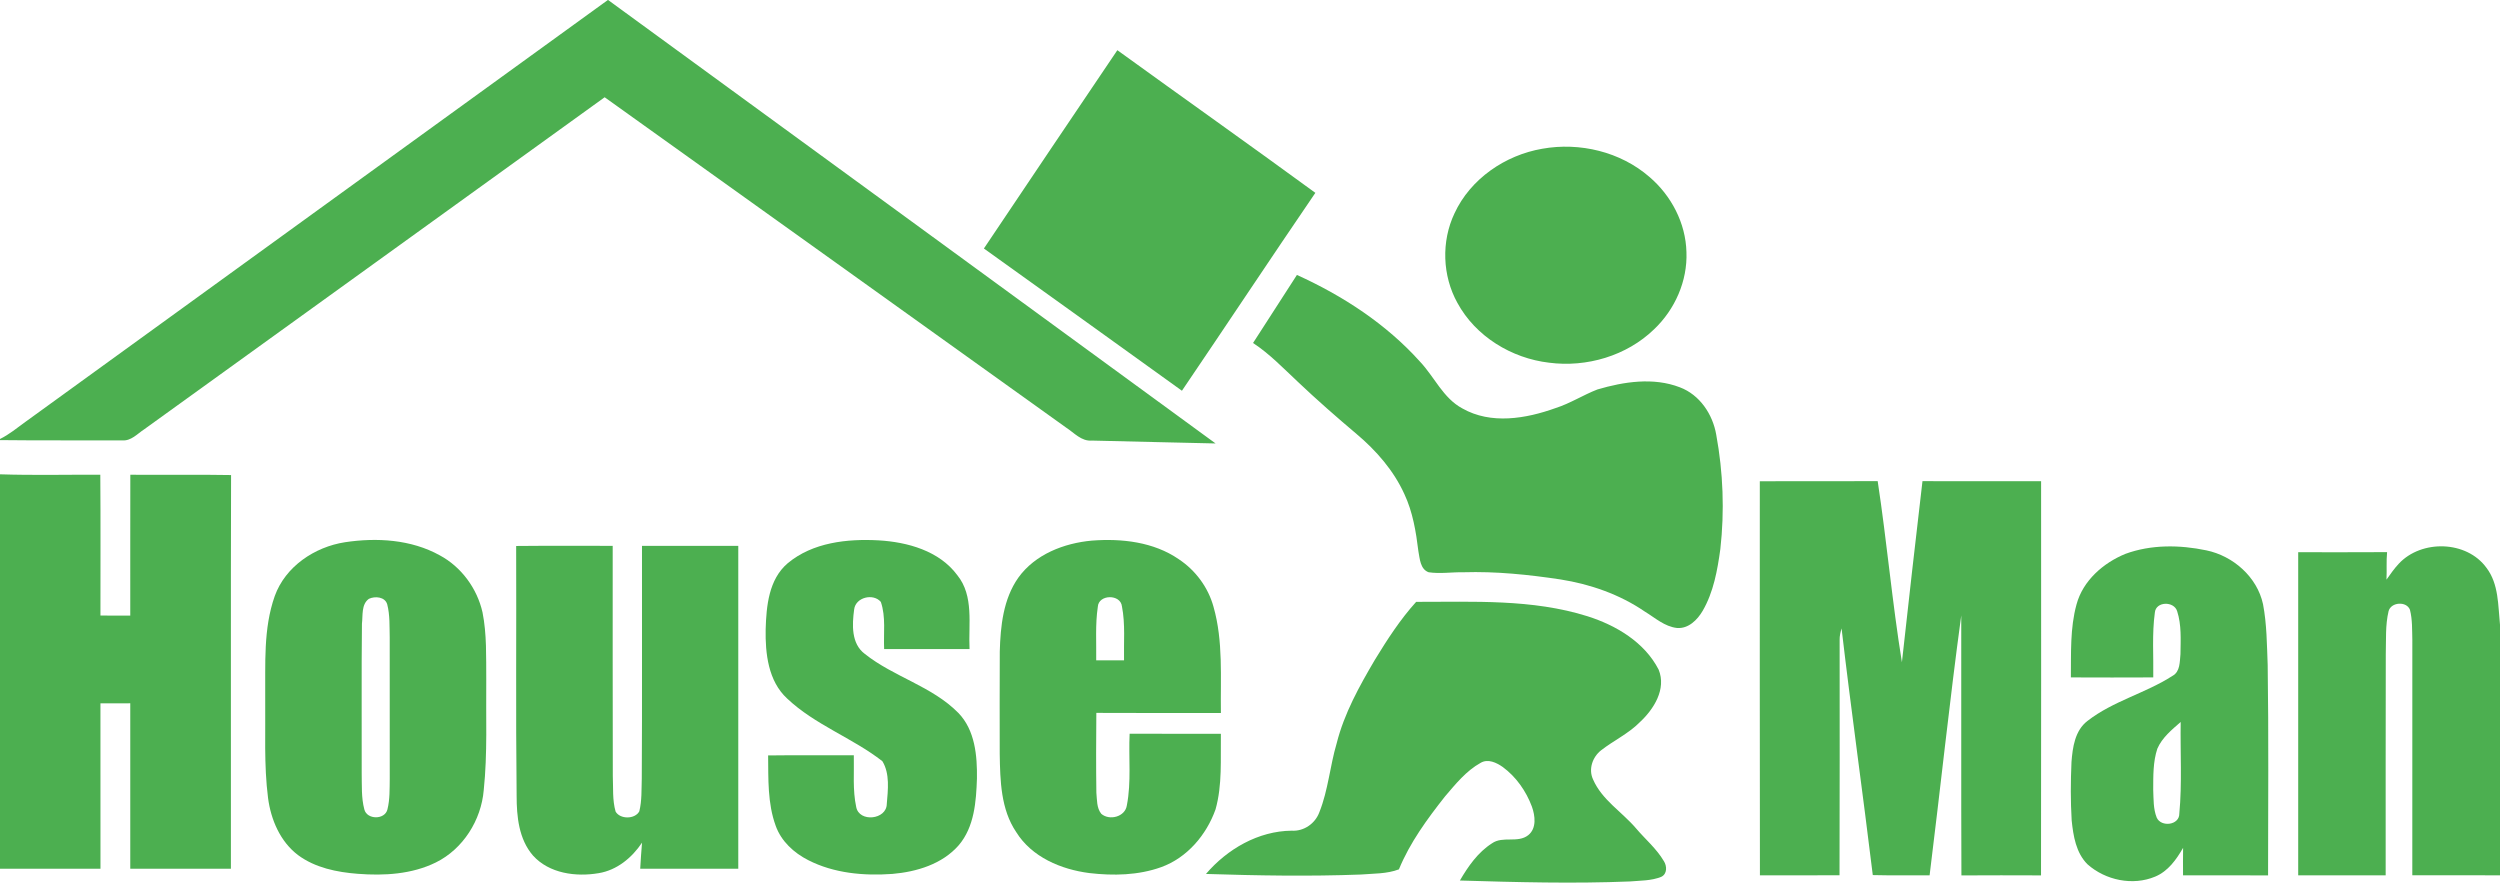
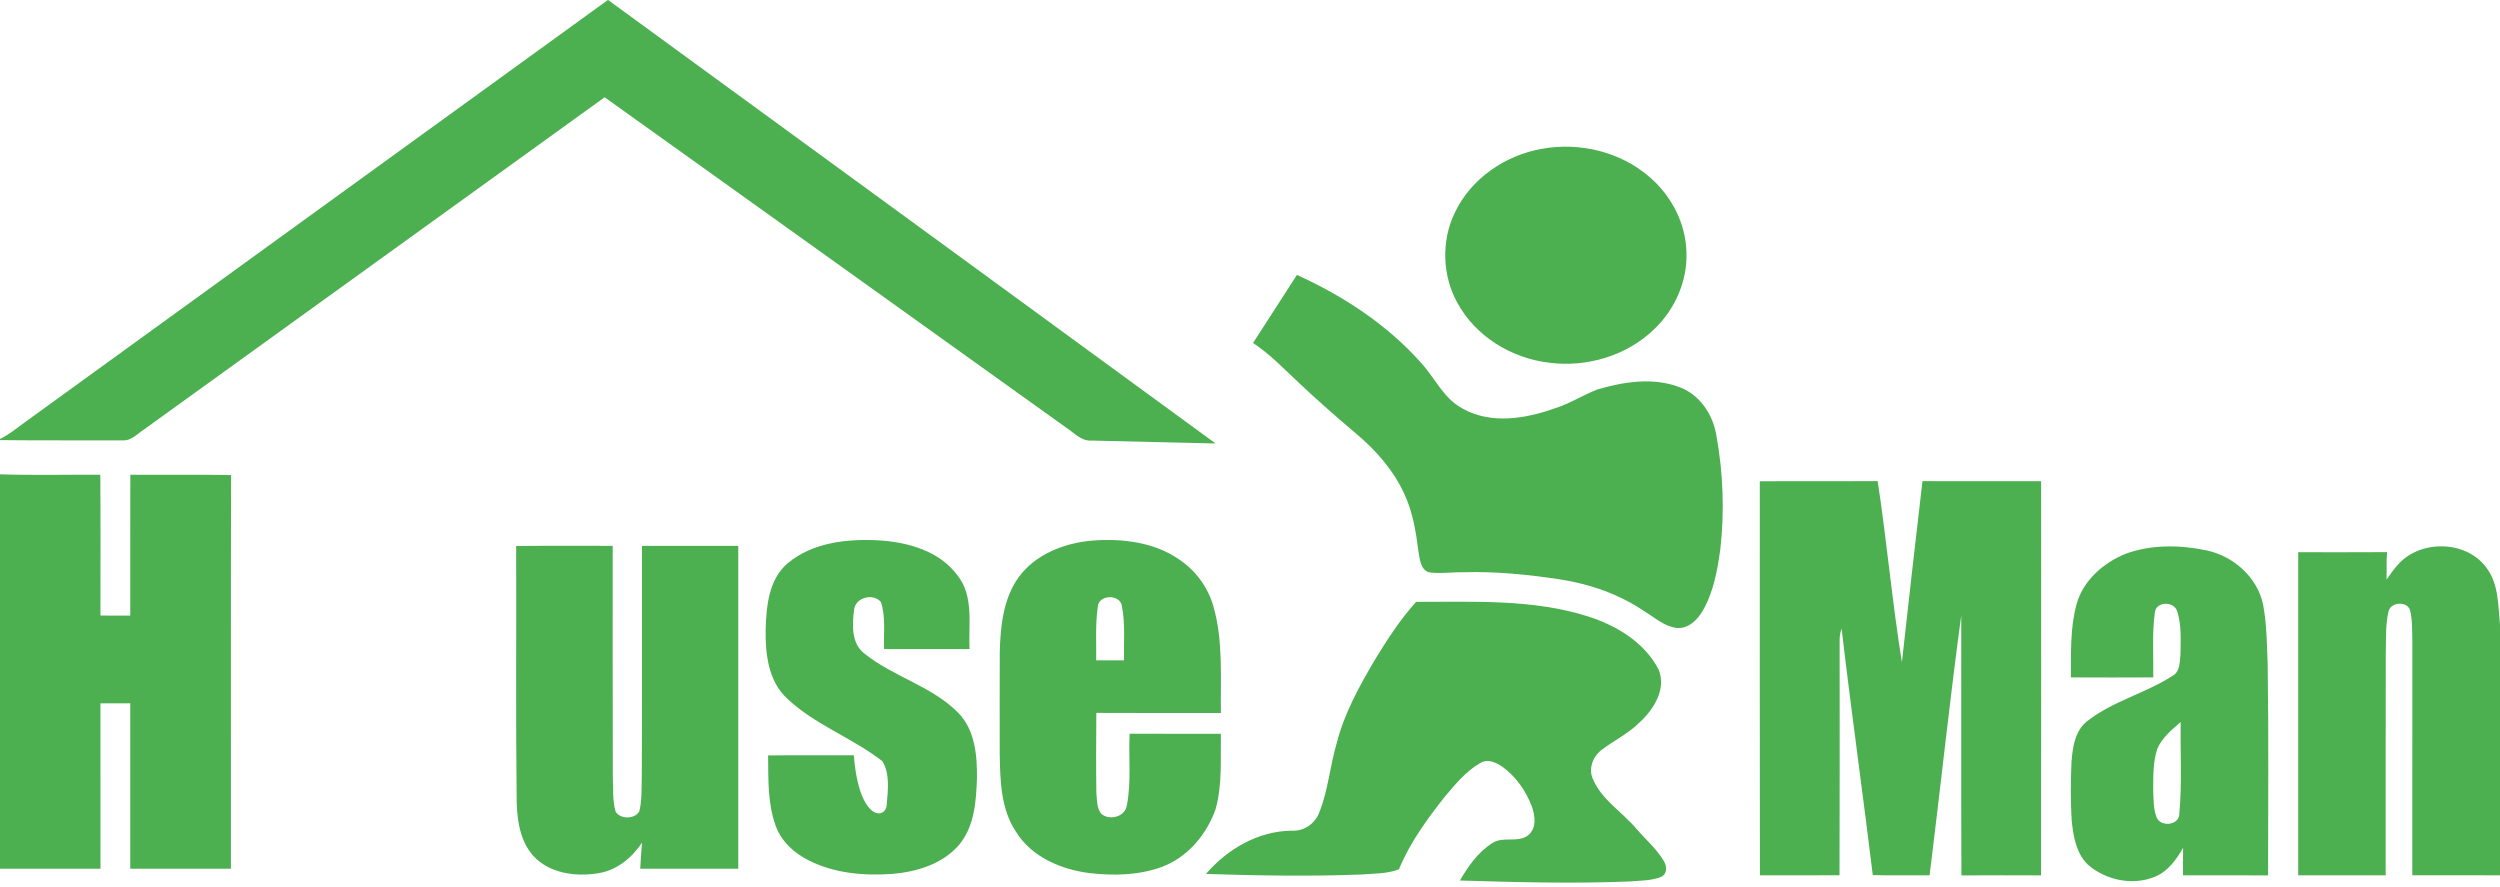
<svg xmlns="http://www.w3.org/2000/svg" width="902pt" height="320pt" viewBox="0 0 902 320" version="1.1">
  <g id="#4CAF50ff">
    <path fill="#4CAF50" opacity="1.00" d=" M 219.32 0.00 L 219.40 0.00 C 292.47 53.31 365.56 106.61 438.58 160.00 C 423.71 159.73 408.85 159.25 393.99 158.96 C 390.18 159.30 387.57 156.16 384.66 154.28 C 329.16 114.54 273.69 74.77 218.16 35.09 C 162.81 75.08 107.36 114.93 52.01 154.91 C 49.54 156.52 47.28 159.18 44.05 158.89 C 29.37 158.83 14.68 158.97 0.00 158.79 L 0.00 158.39 C 3.33 156.75 6.19 154.37 9.17 152.21 C 79.23 101.49 149.24 50.70 219.32 0.00 Z" />
-     <path fill="#4CAF50" opacity="1.00" d=" M 403.14 18.11 C 426.92 35.31 450.88 52.27 474.58 69.58 C 458.40 93.28 442.56 117.22 426.44 140.98 C 402.64 123.85 378.83 106.73 354.99 89.66 C 371.01 65.79 387.04 41.92 403.14 18.11 Z" />
    <path fill="#4CAF50" opacity="1.00" d=" M 556.43 53.67 C 569.96 51.24 584.66 54.75 595.11 63.83 C 603.00 70.55 608.22 80.52 608.47 90.96 C 608.88 101.38 604.31 111.67 596.79 118.81 C 586.90 128.39 572.47 132.63 558.91 130.86 C 545.37 129.28 532.39 121.38 525.83 109.27 C 520.39 99.48 519.98 87.11 524.78 76.98 C 530.54 64.52 543.06 55.98 556.43 53.67 Z" />
    <path fill="#4CAF50" opacity="1.00" d=" M 452.10 123.75 C 457.36 115.56 462.67 107.39 467.93 99.20 C 484.50 106.71 500.15 116.90 512.35 130.50 C 517.56 136.01 520.66 143.62 527.60 147.35 C 537.92 153.24 550.58 151.07 561.23 147.24 C 566.51 145.56 571.20 142.51 576.34 140.52 C 585.89 137.71 596.54 136.06 606.09 139.74 C 613.27 142.44 617.96 149.48 619.22 156.86 C 621.72 170.43 622.24 184.38 620.70 198.09 C 619.65 205.74 618.25 213.61 614.33 220.38 C 612.41 223.66 609.20 226.88 605.10 226.58 C 600.60 226.10 597.13 222.88 593.41 220.63 C 584.36 214.44 573.79 210.77 563.01 209.06 C 551.43 207.32 539.73 206.11 528.01 206.47 C 523.82 206.39 519.59 207.09 515.45 206.47 C 512.41 205.37 512.27 201.58 511.76 198.91 C 510.90 191.87 509.74 184.76 506.71 178.29 C 502.84 169.76 496.55 162.56 489.44 156.58 C 482.21 150.47 475.09 144.24 468.23 137.73 C 463.03 132.88 458.08 127.67 452.10 123.75 Z" />
    <path fill="#4CAF50" opacity="1.00" d=" M 0.00 171.13 C 12.06 171.53 24.13 171.23 36.19 171.28 C 36.32 188.22 36.23 205.15 36.24 222.09 C 39.83 222.12 43.41 222.13 47.00 222.12 C 47.02 205.18 46.97 188.24 47.02 171.29 C 59.14 171.39 71.26 171.18 83.37 171.40 C 83.23 218.75 83.36 266.09 83.31 313.43 C 71.21 313.44 59.10 313.44 47.00 313.43 C 47.00 293.54 47.01 273.65 47.00 253.75 C 43.41 253.75 39.83 253.75 36.24 253.77 C 36.26 273.66 36.25 293.55 36.25 313.43 C 24.16 313.44 12.08 313.44 0.00 313.43 L 0.00 171.13 Z" />
    <path fill="#4CAF50" opacity="1.00" d=" M 634.94 173.63 C 649.11 173.59 663.29 173.68 677.47 173.59 C 680.77 195.32 682.69 217.25 686.21 238.94 C 688.60 217.15 691.09 195.37 693.63 173.60 C 707.90 173.66 722.16 173.61 736.43 173.62 C 736.42 221.03 736.49 268.44 736.40 315.84 C 726.82 315.80 717.25 315.79 707.68 315.85 C 707.55 284.58 707.67 253.31 707.62 222.04 C 703.37 253.24 700.10 284.57 696.20 315.82 C 689.36 315.77 682.53 315.91 675.70 315.73 C 672.10 286.04 667.91 256.43 664.44 226.73 C 664.06 228.07 663.70 229.44 663.74 230.86 C 663.75 259.17 663.79 287.49 663.70 315.80 C 654.12 315.83 644.55 315.79 634.98 315.83 C 634.88 268.43 634.96 221.03 634.94 173.63 Z" />
-     <path fill="#4CAF50" opacity="1.00" d=" M 124.45 195.64 C 135.93 193.90 148.33 194.63 158.66 200.36 C 166.46 204.54 172.15 212.33 174.09 220.93 C 175.67 228.86 175.37 236.99 175.44 245.04 C 175.28 258.38 175.93 271.78 174.53 285.09 C 173.62 295.91 167.09 306.32 157.26 311.17 C 148.57 315.45 138.59 316.01 129.08 315.27 C 121.54 314.69 113.71 313.10 107.52 308.51 C 101.10 303.65 97.73 295.72 96.71 287.90 C 95.19 275.98 95.83 263.93 95.69 251.94 C 95.81 239.62 94.95 226.87 99.13 215.06 C 102.97 204.38 113.52 197.34 124.45 195.64 M 133.09 216.06 C 130.31 218.07 130.96 222.04 130.59 225.04 C 130.38 243.04 130.56 261.05 130.50 279.05 C 130.59 283.38 130.33 287.81 131.45 292.03 C 132.39 295.82 138.90 295.84 139.79 292.02 C 140.69 288.43 140.56 284.69 140.62 281.01 C 140.62 264.02 140.64 247.03 140.61 230.04 C 140.51 226.04 140.72 221.96 139.71 218.05 C 138.93 215.31 135.30 215.00 133.09 216.06 Z" />
-     <path fill="#4CAF50" opacity="1.00" d=" M 284.19 203.23 C 293.20 195.70 305.68 194.34 317.00 194.96 C 327.44 195.57 338.89 198.73 345.40 207.53 C 351.46 215.02 349.37 225.28 349.81 234.18 C 339.54 234.20 329.27 234.18 319.00 234.18 C 318.73 228.54 319.67 222.60 317.81 217.17 C 315.10 213.96 308.71 215.47 308.18 219.87 C 307.44 225.33 307.07 232.25 312.03 235.93 C 322.48 244.25 336.26 247.57 345.77 257.22 C 351.81 263.44 352.60 272.69 352.48 280.91 C 352.20 289.21 351.55 298.36 345.91 304.96 C 339.96 311.79 330.71 314.56 321.96 315.31 C 311.68 316.05 300.91 315.10 291.61 310.34 C 286.44 307.72 281.84 303.50 279.87 297.94 C 276.91 289.83 277.24 281.05 277.14 272.56 C 287.45 272.43 297.76 272.52 308.06 272.51 C 308.20 278.72 307.60 285.04 308.92 291.16 C 309.97 296.81 319.89 295.78 319.95 290.07 C 320.37 285.02 321.12 279.14 318.36 274.64 C 307.52 266.19 294.03 261.53 283.97 252.00 C 277.17 245.72 276.09 235.78 276.25 227.04 C 276.50 218.66 277.36 209.05 284.19 203.23 Z" />
+     <path fill="#4CAF50" opacity="1.00" d=" M 284.19 203.23 C 293.20 195.70 305.68 194.34 317.00 194.96 C 327.44 195.57 338.89 198.73 345.40 207.53 C 351.46 215.02 349.37 225.28 349.81 234.18 C 339.54 234.20 329.27 234.18 319.00 234.18 C 318.73 228.54 319.67 222.60 317.81 217.17 C 315.10 213.96 308.71 215.47 308.18 219.87 C 307.44 225.33 307.07 232.25 312.03 235.93 C 322.48 244.25 336.26 247.57 345.77 257.22 C 351.81 263.44 352.60 272.69 352.48 280.91 C 352.20 289.21 351.55 298.36 345.91 304.96 C 339.96 311.79 330.71 314.56 321.96 315.31 C 311.68 316.05 300.91 315.10 291.61 310.34 C 286.44 307.72 281.84 303.50 279.87 297.94 C 276.91 289.83 277.24 281.05 277.14 272.56 C 287.45 272.43 297.76 272.52 308.06 272.51 C 309.97 296.81 319.89 295.78 319.95 290.07 C 320.37 285.02 321.12 279.14 318.36 274.64 C 307.52 266.19 294.03 261.53 283.97 252.00 C 277.17 245.72 276.09 235.78 276.25 227.04 C 276.50 218.66 277.36 209.05 284.19 203.23 Z" />
    <path fill="#4CAF50" opacity="1.00" d=" M 367.40 208.44 C 373.44 200.00 383.92 195.95 393.97 195.05 C 404.69 194.23 416.21 195.51 425.28 201.75 C 431.34 205.75 435.92 211.93 437.84 218.95 C 441.38 231.39 440.31 244.47 440.50 257.25 C 425.52 257.23 410.54 257.30 395.56 257.21 C 395.48 266.81 395.43 276.42 395.57 286.02 C 395.83 288.56 395.63 291.51 397.34 293.62 C 400.27 296.18 405.93 294.73 406.56 290.62 C 408.23 282.09 407.15 273.34 407.57 264.72 C 418.54 264.79 429.52 264.73 440.49 264.75 C 440.34 273.84 441.06 283.16 438.57 292.02 C 435.29 301.24 428.31 309.49 418.94 312.87 C 410.68 315.84 401.64 316.01 393.01 315.00 C 382.85 313.69 372.28 309.26 366.67 300.25 C 361.07 292.00 360.86 281.63 360.70 272.02 C 360.69 259.71 360.65 247.39 360.72 235.07 C 360.97 225.92 361.97 216.14 367.40 208.44 M 396.09 218.96 C 395.14 225.34 395.61 231.82 395.51 238.24 C 398.85 238.25 402.20 238.25 405.55 238.25 C 405.41 231.77 406.05 225.20 404.80 218.80 C 404.34 214.27 396.32 214.38 396.09 218.96 Z" />
    <path fill="#4CAF50" opacity="1.00" d=" M 186.23 196.99 C 197.84 196.87 209.45 196.96 221.06 196.94 C 221.09 224.61 221.01 252.28 221.10 279.95 C 221.29 284.23 220.91 288.65 222.11 292.82 C 223.74 295.66 229.09 295.62 230.66 292.74 C 231.62 288.89 231.42 284.87 231.55 280.93 C 231.72 252.93 231.58 224.94 231.63 196.94 C 243.21 196.94 254.79 196.93 266.37 196.94 C 266.38 235.77 266.37 274.60 266.37 313.43 C 254.58 313.44 242.78 313.45 230.99 313.43 C 231.18 310.29 231.37 307.15 231.64 304.03 C 228.02 309.47 222.58 313.97 215.98 315.04 C 207.76 316.44 198.16 315.16 192.30 308.68 C 187.18 302.77 186.40 294.58 186.40 287.09 C 186.06 257.06 186.35 227.02 186.23 196.99 Z" />
    <path fill="#4CAF50" opacity="1.00" d=" M 766.83 199.84 C 776.12 196.42 786.43 196.56 796.02 198.56 C 805.72 200.57 814.37 208.15 816.50 217.99 C 817.88 225.22 817.89 232.62 818.18 239.95 C 818.55 265.24 818.34 290.55 818.32 315.85 C 808.09 315.78 797.87 315.82 787.64 315.82 C 787.62 312.52 787.61 309.21 787.66 305.90 C 785.24 310.12 782.23 314.35 777.59 316.28 C 769.50 319.68 759.65 317.60 753.17 311.84 C 749.02 307.72 748.04 301.58 747.46 296.02 C 747.04 289.02 747.08 281.98 747.39 274.98 C 747.79 269.67 748.62 263.59 753.15 260.12 C 762.37 252.93 774.08 250.14 783.84 243.85 C 786.65 242.33 786.43 238.73 786.71 236.00 C 786.77 230.85 787.13 225.50 785.52 220.53 C 784.40 216.83 777.83 216.92 777.47 221.01 C 776.41 228.76 777.03 236.61 776.90 244.41 C 766.99 244.46 757.08 244.45 747.17 244.41 C 747.27 235.62 746.85 226.64 749.21 218.08 C 751.52 209.50 758.84 203.12 766.83 199.84 M 778.37 270.12 C 776.79 274.89 776.90 279.99 776.88 284.96 C 777.03 288.32 776.87 291.83 778.15 295.01 C 779.74 298.53 786.37 297.77 786.30 293.52 C 787.32 282.56 786.61 271.50 786.79 260.49 C 783.59 263.29 780.10 266.12 778.37 270.12 Z" />
    <path fill="#4CAF50" opacity="1.00" d=" M 865.47 203.40 C 873.65 194.61 889.95 194.98 897.12 204.87 C 901.58 210.72 901.28 218.45 902.00 225.42 L 902.00 315.81 C 891.45 315.81 880.91 315.83 870.36 315.80 C 870.38 287.51 870.37 259.22 870.37 230.93 C 870.27 227.28 870.42 223.57 869.51 220.01 C 868.29 216.82 862.67 217.20 861.80 220.50 C 860.59 225.58 860.94 230.87 860.79 236.06 C 860.71 262.64 860.77 289.23 860.75 315.81 C 850.23 315.82 839.71 315.81 829.19 315.81 C 829.18 276.96 829.18 238.10 829.19 199.24 C 839.88 199.23 850.57 199.29 861.26 199.21 C 860.94 202.51 861.21 205.83 861.04 209.14 C 862.44 207.17 863.81 205.17 865.47 203.40 Z" />
    <path fill="#4CAF50" opacity="1.00" d=" M 510.95 217.15 C 531.61 217.19 552.81 216.06 572.79 222.35 C 583.10 225.63 593.33 231.68 598.43 241.59 C 601.32 248.62 596.67 255.92 591.62 260.59 C 587.54 264.72 582.20 267.18 577.67 270.71 C 574.57 273.14 573.04 277.54 574.78 281.23 C 577.97 288.59 585.16 292.89 590.22 298.80 C 593.56 302.76 597.65 306.15 600.30 310.66 C 601.48 312.45 601.57 315.34 599.36 316.37 C 595.78 317.81 591.82 317.70 588.04 318.03 C 567.61 318.86 547.16 318.30 526.73 317.69 C 529.71 312.58 533.24 307.50 538.31 304.27 C 542.20 301.53 547.60 304.31 551.39 301.33 C 554.47 298.85 553.89 294.34 552.71 291.03 C 550.62 285.43 547.03 280.30 542.20 276.74 C 539.94 275.16 536.87 273.67 534.22 275.23 C 529.01 278.11 525.19 282.88 521.37 287.34 C 514.94 295.49 508.70 304.00 504.73 313.66 C 500.38 315.33 495.59 315.15 491.01 315.53 C 472.38 316.24 453.73 315.91 435.11 315.32 C 442.80 306.34 453.99 299.83 466.03 299.71 C 470.45 299.99 474.54 297.14 476.04 293.01 C 479.22 285.05 479.85 276.37 482.27 268.19 C 484.99 257.38 490.46 247.58 496.06 238.05 C 500.52 230.75 505.19 223.51 510.95 217.15 Z" />
  </g>
</svg>